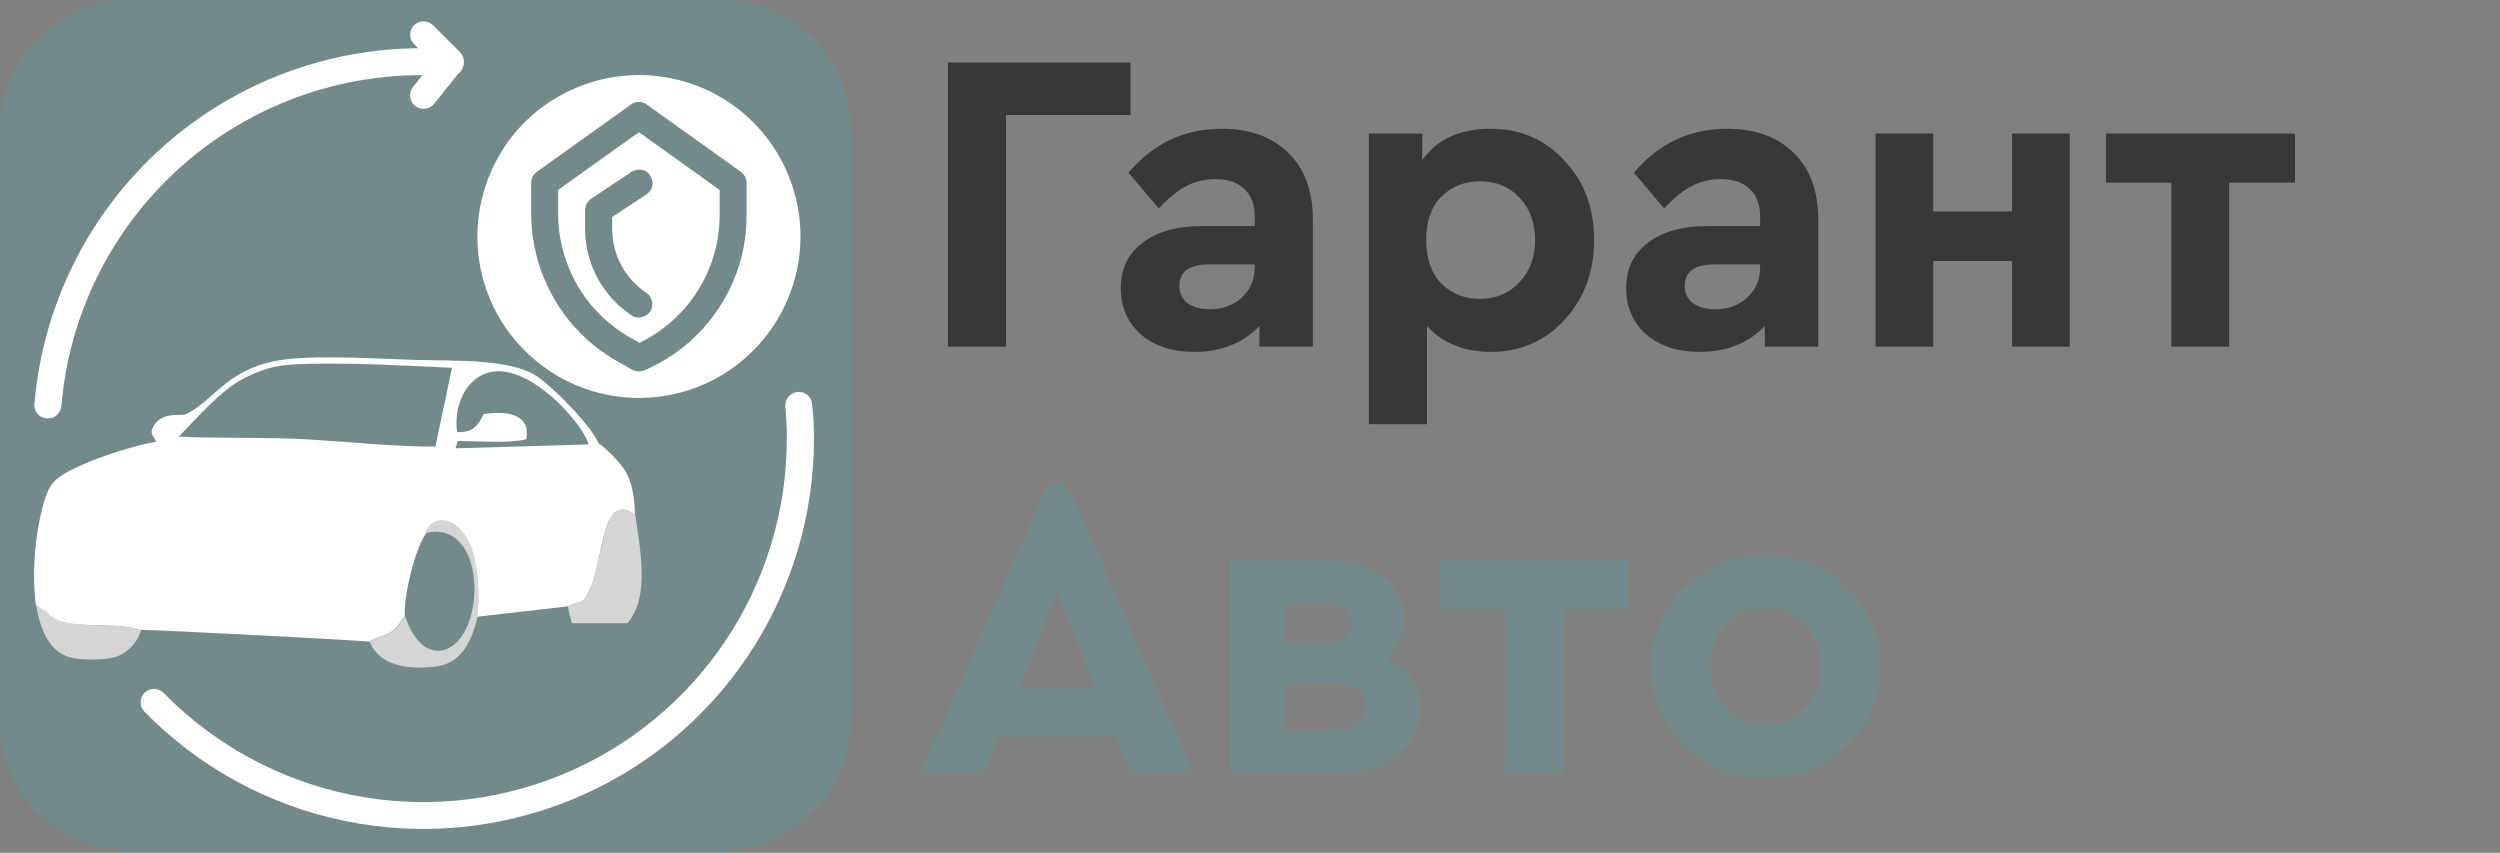
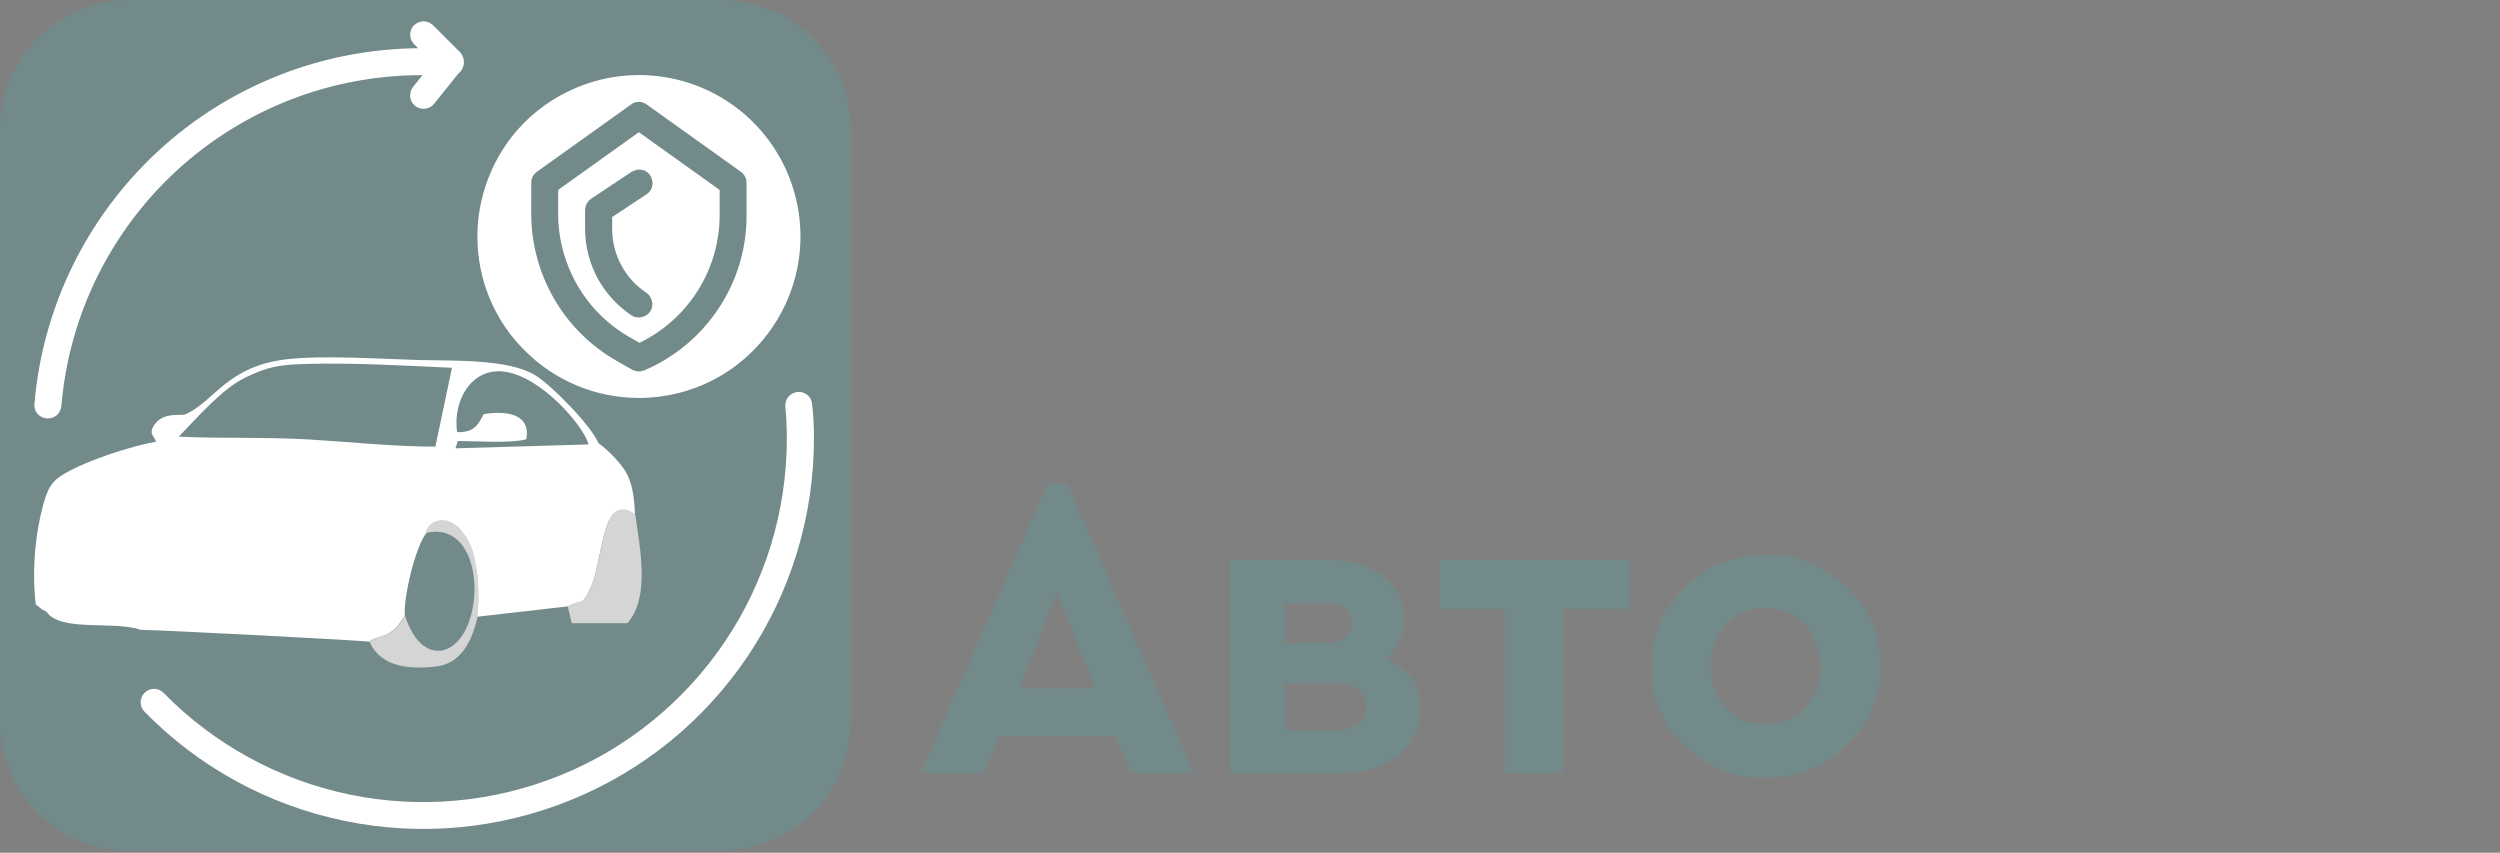
<svg xmlns="http://www.w3.org/2000/svg" xmlns:xlink="http://www.w3.org/1999/xlink" version="1.1" id="Слой_1" x="0px" y="0px" viewBox="0 0 1161 396" style="enable-background:new 0 0 1161 396;" xml:space="preserve">
  <rect x="0" y="0" width="1161" height="396" fill="#808080" stroke="none" />
  <style type="text/css">
	.st0{fill:#383838;}
	.st1{fill:#738A8B;}
	.st2{fill:#FFFFFF;}
	.st3{clip-path:url(#SVGID_00000098907934468654823890000016354536900659252111_);}
	.st4{fill-rule:evenodd;clip-rule:evenodd;fill:#D5D5D5;}
	.st5{fill-rule:evenodd;clip-rule:evenodd;fill:#FFFFFF;}
</style>
-   <path class="st0" d="M440.2,161V29H525v24.4h-57.8V161H440.2z M609.7,102.2V161h-24.8v-9.6c-7.7,8-17.8,12-30.2,12  c-10.4,0-18.7-2.7-25-8.2c-6.1-5.5-9.2-12.6-9.2-21.4c0-8.9,3.3-15.9,10-21c6.8-5.2,15.9-7.8,27.4-7.8h24.8v-4.4  c0-5.6-1.6-9.9-4.8-12.8c-3.1-3.1-7.6-4.6-13.6-4.6c-4.9,0-9.4,1.1-13.4,3.2s-8.3,5.6-12.8,10.4l-14-16.6  c11.5-13.6,25.9-20.4,43.2-20.4c13.1,0,23.4,3.7,31,11.2C605.9,78.3,609.7,88.7,609.7,102.2z M582.7,124v-1.2h-21.2  c-9.2,0-13.8,3.3-13.8,10c0,3.3,1.3,6,3.8,8c2.7,1.9,6.1,2.8,10.4,2.8c6,0,10.9-1.8,14.8-5.4C580.7,134.5,582.7,129.7,582.7,124z   M726.5,74.6c9.2,9.7,13.8,22,13.8,36.8s-4.6,27.2-13.8,37.2c-9.1,9.9-20.5,14.8-34.2,14.8c-12.4,0-22.3-4-29.6-12V197h-27V62h24.8  v12.4c6.8-9.7,17.4-14.6,31.8-14.6C706,59.8,717.4,64.7,726.5,74.6z M712.9,111.6c0-8.1-2.4-14.7-7.2-19.8  c-4.8-5.1-10.9-7.6-18.4-7.6c-7.2,0-13.2,2.4-18,7.2c-4.7,4.8-7,11.5-7,20s2.3,15.3,7,20.2c4.8,4.8,10.8,7.2,18,7.2  c7.3,0,13.4-2.5,18.2-7.6C710.4,126.1,712.9,119.6,712.9,111.6z M844.4,102.2V161h-24.8v-9.6c-7.7,8-17.8,12-30.2,12  c-10.4,0-18.7-2.7-25-8.2c-6.1-5.5-9.2-12.6-9.2-21.4c0-8.9,3.3-15.9,10-21c6.8-5.2,15.9-7.8,27.4-7.8h24.8v-4.4  c0-5.6-1.6-9.9-4.8-12.8c-3.1-3.1-7.6-4.6-13.6-4.6c-4.9,0-9.4,1.1-13.4,3.2s-8.3,5.6-12.8,10.4l-14-16.6  c11.5-13.6,25.9-20.4,43.2-20.4c13.1,0,23.4,3.7,31,11.2C840.6,78.3,844.4,88.7,844.4,102.2z M817.4,124v-1.2h-21.2  c-9.2,0-13.8,3.3-13.8,10c0,3.3,1.3,6,3.8,8c2.7,1.9,6.1,2.8,10.4,2.8c6,0,10.9-1.8,14.8-5.4C815.4,134.5,817.4,129.7,817.4,124z   M871,161V62h26.8v36.2h36.6V62h26.8v99h-26.8v-39.8h-36.6V161H871z M1008.4,161V84.8H978V62h87.8v22.8h-30.6V161H1008.4z" />
  <path class="st1" d="M525.4,359l-7.4-17.2h-54l-7.4,17.2h-29l59-134.4h9L554.4,359H525.4z M508.6,319.6L491,275l-17.6,44.6H508.6z   M659.4,328.8c0,8.8-3.4,16.1-10.2,21.8c-6.7,5.6-15.1,8.4-25.4,8.4h-52.6v-99h46c10.3,0,18.6,2.5,25,7.6c6.5,5.1,9.8,11.8,9.8,20.2  c0,7.2-2.7,13.3-8,18.2C654.3,310.5,659.4,318.1,659.4,328.8z M596.8,280.2v18.4h18.8c8,0,12-3.1,12-9.2s-4-9.2-12-9.2H596.8z   M630.8,336c2.5-2,3.8-4.7,3.8-8s-1.3-5.9-3.8-7.8c-2.4-1.9-5.7-2.8-10-2.8h-24V339h24C625.1,339,628.4,338,630.8,336z M699,359  v-76.2h-30.4V260h87.8v22.8h-30.6V359H699z M767,309.4c-0.3-14.1,4.9-26.3,15.4-36.6c10.5-10.3,23.1-15.3,37.6-15  c14.5-0.3,27.1,4.7,37.6,15c10.7,10.3,15.9,22.5,15.6,36.6c0.3,14.1-4.9,26.4-15.6,36.8c-10.7,10.3-23.3,15.3-37.8,15  c-14.5,0.3-27.1-4.7-37.6-15C771.8,335.8,766.7,323.5,767,309.4z M838.2,328.8c4.9-5.1,7.4-11.5,7.4-19.2s-2.5-14.2-7.4-19.4  c-4.8-5.2-10.9-7.8-18.2-7.8c-7.5,0-13.6,2.6-18.4,7.8c-4.8,5.1-7.2,11.5-7.2,19.4c0,7.7,2.4,14.1,7.2,19.2  c4.8,5.1,10.9,7.6,18.4,7.6C827.3,336.4,833.4,333.9,838.2,328.8z" />
  <path class="st1" d="M60,0h275c33.1,0,60,26.9,60,60v275c0,33.1-26.9,60-60,60H60c-33.1,0-60-26.9-60-60V60C0,26.9,26.9,0,60,0z" />
  <path class="st2" d="M378,203.7c0,36-10.7,71.2-30.8,101.1c-20.1,29.9-48.6,53.1-82,66.7c-33.4,13.6-70,17-105.3,9.7  c-35.3-7.3-67.6-24.9-92.8-50.7c-1.2-1.2-1.8-2.8-1.8-4.4c0-1.7,0.7-3.2,1.9-4.4c1.2-1.2,2.8-1.8,4.4-1.8s3.2,0.7,4.4,1.9  c23.5,24,53.6,40.4,86.4,47.2c32.8,6.8,67,3.6,98-9s57.6-34.3,76.3-62.1c18.7-27.8,28.7-60.6,28.7-94.1c0-5-0.2-10.1-0.7-15.1  c-0.1-1.6,0.4-3.3,1.5-4.5c1.1-1.2,2.6-2,4.2-2.2c1.6-0.1,3.3,0.4,4.5,1.4c1.3,1,2.1,2.5,2.2,4.2C377.8,192.9,378,198.3,378,203.7z   M221.7,109.9c0-14.8,4.4-29.3,12.6-41.7s20-21.9,33.7-27.6c13.7-5.7,28.8-7.2,43.4-4.3c14.6,2.9,27.9,10,38.4,20.5  c10.5,10.5,17.6,23.9,20.5,38.4c2.9,14.6,1.4,29.6-4.3,43.3c-5.7,13.7-15.3,25.4-27.6,33.7c-12.3,8.2-26.8,12.6-41.7,12.6  c-19.9,0-39-7.9-53-22C229.6,148.9,221.7,129.8,221.7,109.9z M246.7,99.3c0,13.8,3.7,27.4,10.6,39.4c6.9,12,16.9,21.9,28.9,28.8  l7.4,4.2c0.9,0.5,2,0.8,3.1,0.8c0.8,0,1.7-0.2,2.5-0.5c14.1-6,26.2-16.1,34.6-28.9c8.5-12.8,13-27.8,12.9-43.2V84.9  c0-1-0.2-2-0.7-2.9c-0.5-0.9-1.1-1.6-1.9-2.2l-43.8-31.3c-1.1-0.8-2.3-1.2-3.6-1.2c-1.3,0-2.6,0.4-3.6,1.2l-43.8,31.3  c-0.8,0.6-1.5,1.3-1.9,2.2c-0.5,0.9-0.7,1.9-0.7,2.9V99.3z M259.2,99.3V88.2l37.5-26.8l37.5,26.8v11.7c0,12.4-3.5,24.5-10.1,35  c-6.6,10.5-16,18.9-27.1,24.3l-4.6-2.6c-10.1-5.8-18.5-14.1-24.3-24.2C262.3,122.3,259.2,110.9,259.2,99.3z M271.7,106.2  c0,8,2,15.8,5.7,22.8c3.8,7,9.2,13,15.8,17.4c0.7,0.5,1.4,0.8,2.3,0.9c0.8,0.2,1.6,0.2,2.4,0c0.8-0.2,1.6-0.5,2.3-0.9  c0.7-0.5,1.3-1,1.7-1.7c0.5-0.7,0.8-1.4,0.9-2.3c0.2-0.8,0.2-1.6,0-2.4c-0.2-0.8-0.5-1.6-0.9-2.3c-0.5-0.7-1-1.3-1.7-1.7  c-4.9-3.3-9-7.7-11.7-12.9c-2.8-5.2-4.2-11-4.2-16.9v-5.4l16-10.6c0.7-0.5,1.3-1,1.7-1.7c0.5-0.7,0.8-1.4,0.9-2.3  c0.2-0.8,0.2-1.6,0-2.4c-0.2-0.8-0.5-1.6-0.9-2.3c-0.5-0.7-1-1.3-1.7-1.7c-0.7-0.5-1.4-0.8-2.3-0.9c-0.8-0.2-1.6-0.2-2.4,0  c-0.8,0.2-1.6,0.5-2.3,0.9l-18.8,12.5c-0.8,0.6-1.5,1.3-2,2.2c-0.5,0.9-0.7,1.9-0.8,2.9V106.2z M28.5,188.6  c3.5-42,22.7-81.1,53.8-109.6c31.1-28.5,71.7-44.2,113.9-44.1l-4.4,5.5c-1,1.3-1.5,2.9-1.3,4.6s1,3.2,2.3,4.2c1.3,1,2.9,1.5,4.6,1.3  c1.6-0.2,3.2-1,4.2-2.3l11.3-14.1c1.2-0.9,2-2.1,2.3-3.6c0.1-0.3,0.2-0.7,0.3-1c0-0.2-0.1-0.4-0.1-0.6c0.1-0.9-0.1-1.7-0.4-2.5  c-0.3-0.8-0.8-1.6-1.4-2.2l-12.5-12.5c-1.2-1.1-2.8-1.8-4.4-1.8c-1.6,0-3.2,0.7-4.4,1.8s-1.8,2.7-1.8,4.4c0,1.6,0.6,3.2,1.8,4.4  l1.9,1.9c-44.9,0.4-88.1,17.5-121,48C40.2,101,19.8,142.7,16,187.5c-0.1,0.8,0,1.7,0.2,2.4c0.2,0.8,0.6,1.5,1.2,2.2s1.2,1.2,1.9,1.5  c0.7,0.4,1.5,0.6,2.4,0.7c0.2,0,0.4,0,0.6,0c1.6,0,3.1-0.6,4.2-1.6C27.6,191.6,28.3,190.2,28.5,188.6z" />
  <g>
    <defs>
      <rect id="SVGID_1_" x="16" y="166" width="282" height="144" />
    </defs>
    <clipPath id="SVGID_00000111181724788091369690000007466326862005419924_">
      <use xlink:href="#SVGID_1_" style="overflow:visible;" />
    </clipPath>
    <g style="clip-path:url(#SVGID_00000111181724788091369690000007466326862005419924_);">
      <path class="st4" d="M263.7,281.6l1.8,7.8l25.9,0c10.7-12.4,5.7-34.9,3.6-50.7c-11.8-7.7-13.9,7.6-16.5,19.1    c-1.2,5.3-2.2,10.8-4.3,15.5C269.8,282.5,270.4,277.8,263.7,281.6z" />
      <path class="st4" d="M198.2,247.4c19-4.1,25.2,19.6,20.8,37.4c-5.3,21.5-23.5,24.4-30.8,1.4c-2.8,3.3-3,5.2-6.8,7.5    c-3.5,2.1-7.2,2.3-9.8,4.3c4.5,10.3,15.5,13.2,30.3,11.6c12.2-1.2,17.2-11.6,19.9-23.2c0.9-11.3,0.3-21.1-2.4-31.3    c-2.8-8.1-6.9-14-16.2-15.1C200.2,241.3,197.4,245.6,198.2,247.4L198.2,247.4z" />
-       <path class="st4" d="M65.5,292.5c-12.5-4.3-37.4,1.2-43.9-8.5c-3.4-1.6-2.1-1.3-4.9-3.3c2,12.4,6.8,23.4,18.1,25.1    c5.2,0.8,16.4,0.8,20.7-1.4C59.9,302.4,64.5,297.4,65.5,292.5L65.5,292.5z" />
      <path class="st5" d="M114.2,175.2c10.6-5,15.2-5.8,28.3-6.2c21.4-0.6,45.7,0.8,67.4,1.8l-7.7,36.6c-18.1,0.1-39.9-2.2-58.5-3.3    c-20.1-1.2-40.8-0.4-60.7-1.3C91.6,194,103.2,180.4,114.2,175.2L114.2,175.2z M219.3,255.1c2.8,10.2,3.4,20,2.4,31.3l42-4.8    c6.7-3.8,6.1,0.8,10.4-8.3c2.2-4.7,3.1-10.2,4.3-15.5c2.6-11.5,4.7-26.7,16.5-19.1c-0.4-7.9-1.2-14.6-4.6-20.1    c-2.8-4.4-8.8-10.4-12.3-12.7c-3.4-8.2-22.1-27.3-29.7-31.8c-12.4-7.4-37.5-6.5-53.7-6.9c-17.7-0.5-44.2-2.3-61.1-0.4    c-28.3,3.2-33.9,19.7-47.4,25.6c-2,0.9-10.7-1.5-14.8,5.5c-2.1,3.5,0,4.3,1.2,7.2c-12.5,2.3-30.5,8.4-40.1,13.5    c-7,3.8-9.5,6-12,14.6c-4.2,15-5.6,32-3.8,47.5c2.8,2,1.5,1.7,4.9,3.3c6.5,9.7,31.4,4.1,43.9,8.5c10,0.1,104.8,5,106,5.5    c2.6-2,6.3-2.2,9.8-4.3c3.8-2.3,4-4.2,6.8-7.5c-0.7-9.4,5.2-33,10.1-38.8C197.3,242.2,211.1,234.4,219.3,255.1L219.3,255.1z     M212.6,204.8c8,0,24.5,1.2,31.8-0.8c2.2-12-9.4-13.3-19.8-11.7c-2.8,5.7-4.9,8.5-12.3,8.4c-2.3-14.9,7.4-32.2,25-27.5    c17.9,4.8,35.5,27.8,35.9,33.2l-61.7,1.8" />
    </g>
  </g>
</svg>